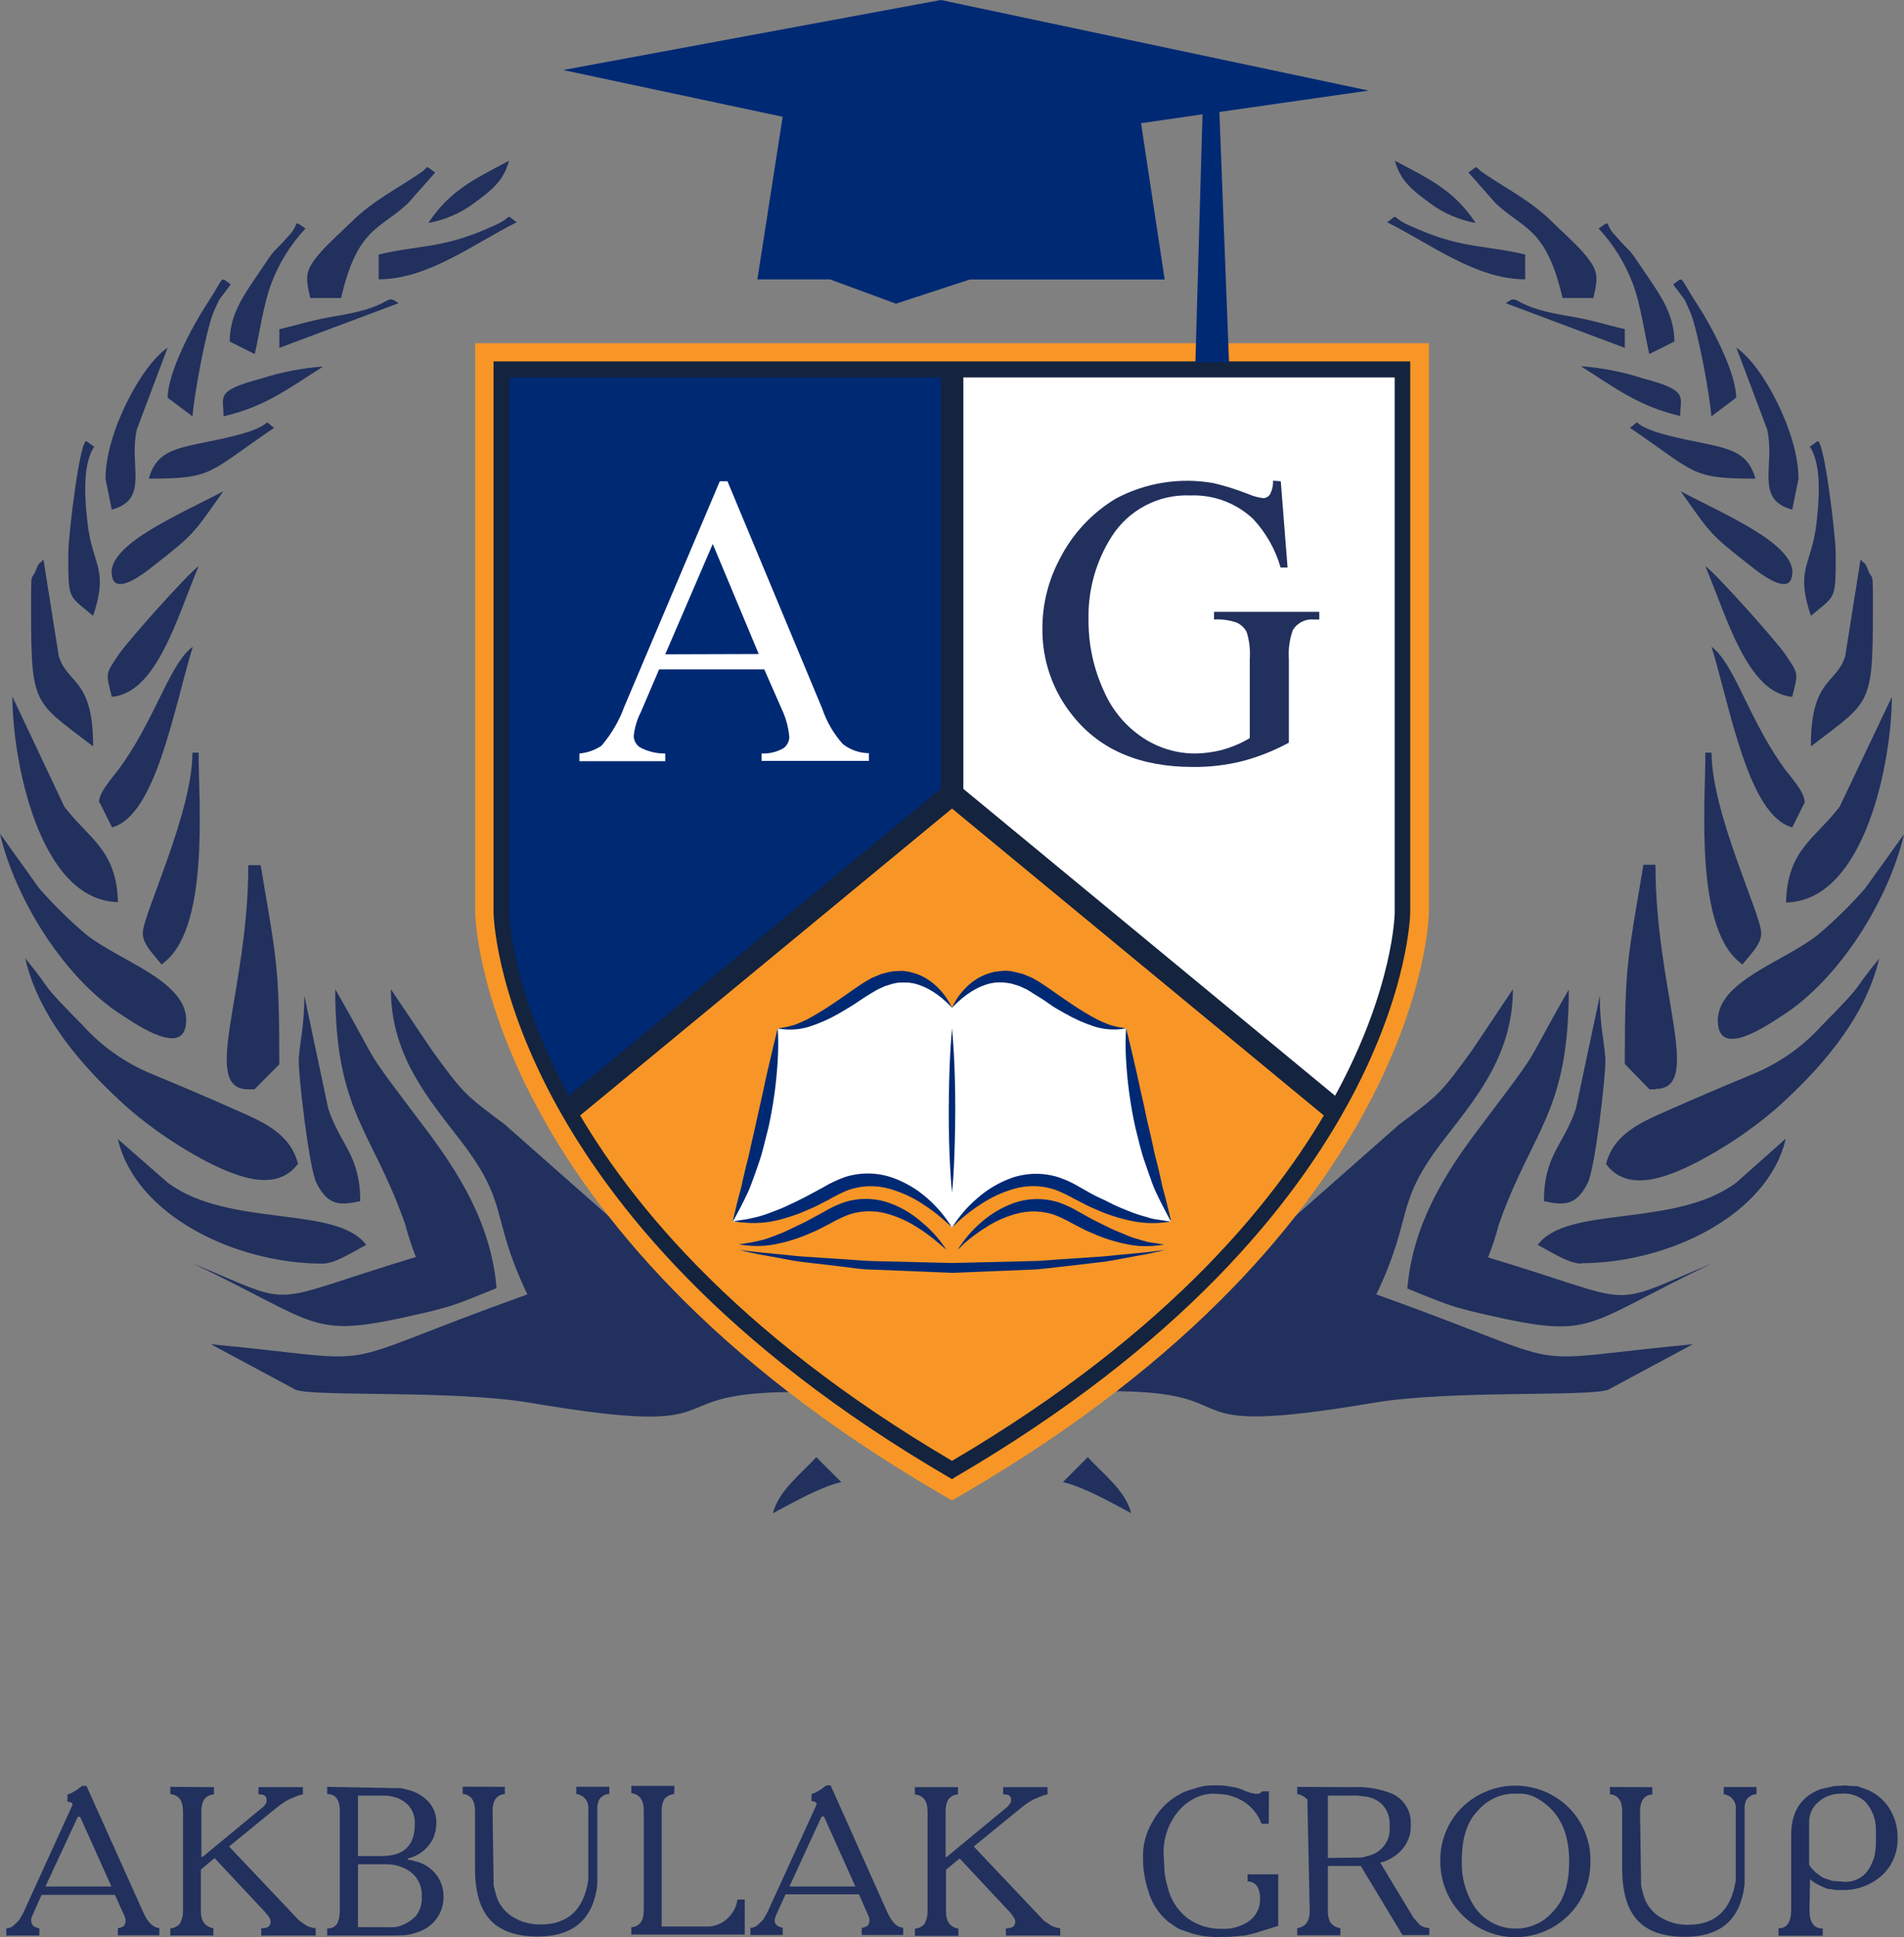
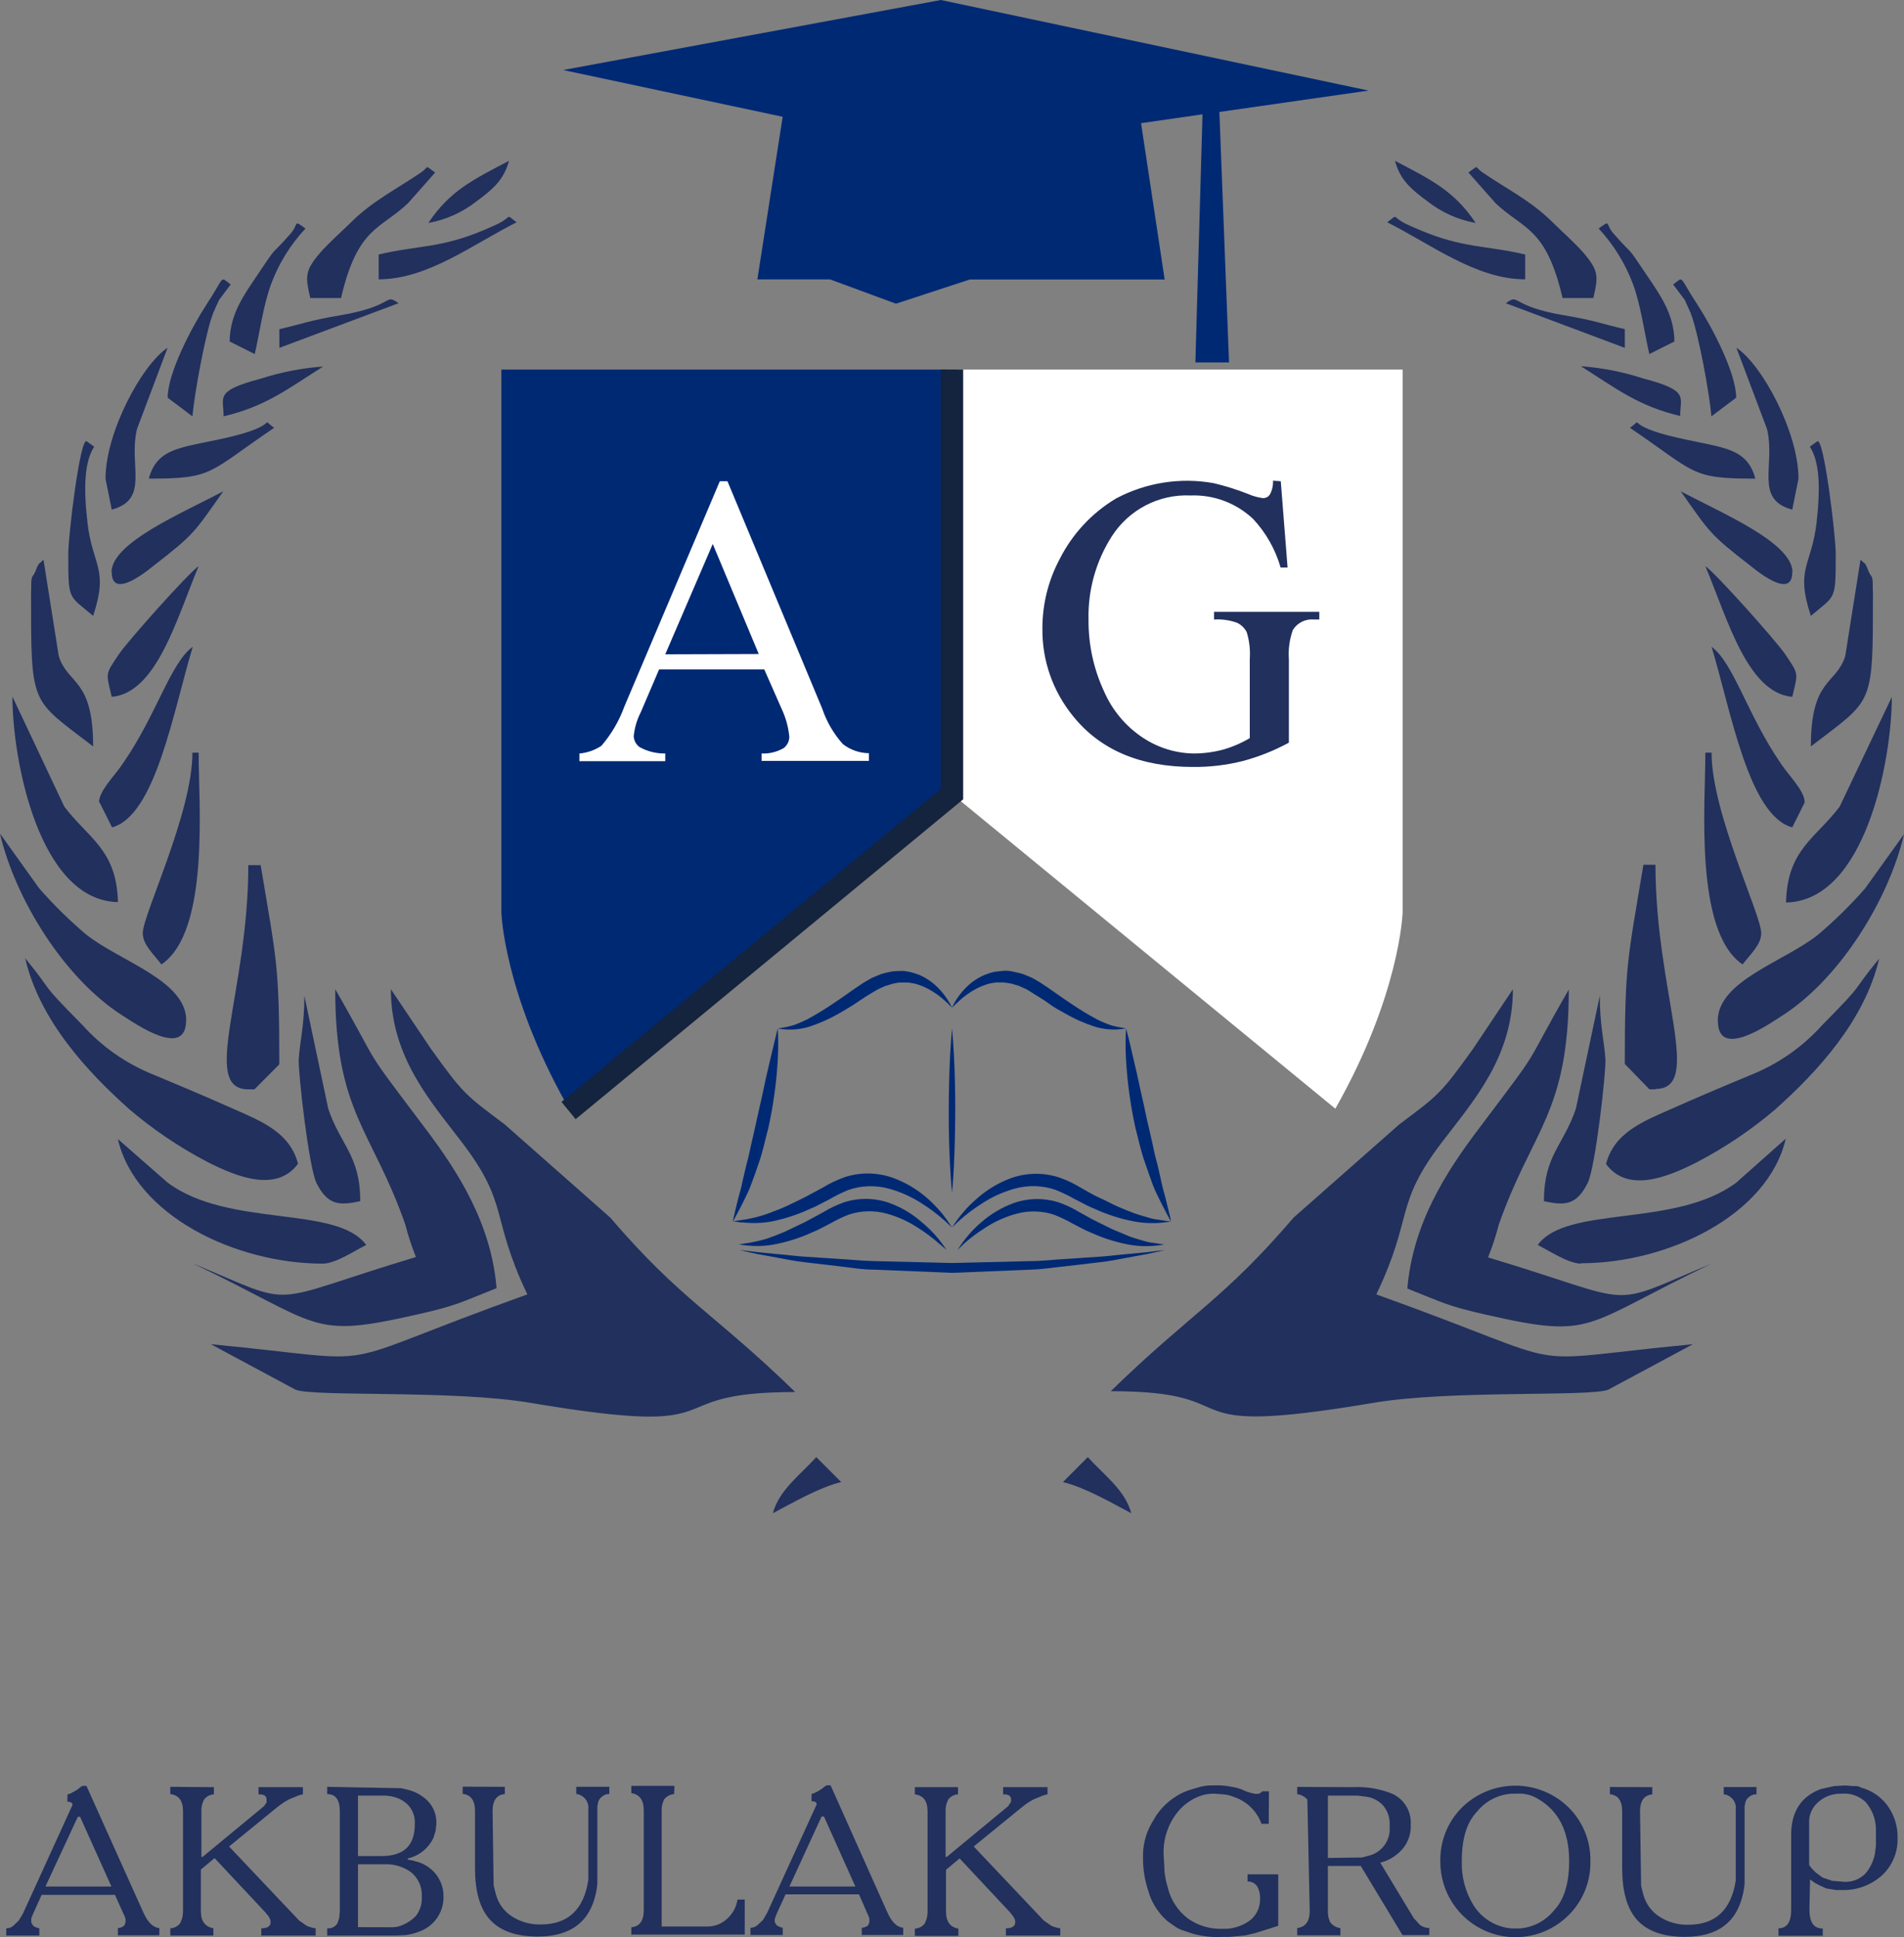
<svg xmlns="http://www.w3.org/2000/svg" width="58" height="59" viewBox="0 0 58 59" fill="none">
  <rect x="0" y="0" width="58" height="59" fill="#808080" stroke="none" />
  <g clip-path="url(#clip0_470_531)">
    <path d="M15.374 34.247C14.157 33.336 14.111 33.31 13.128 31.947L11.907 30.13C11.907 32.203 13.123 33.547 14.069 34.79C15.537 36.715 14.923 37.034 16.065 39.425C9.584 41.748 12.129 41.488 6.423 40.942L9.009 42.331C9.616 42.549 13.856 42.331 16.174 42.731C22.712 43.832 19.772 42.399 24.224 42.399C21.745 39.987 20.748 39.607 18.589 37.085L15.374 34.247ZM8.51 10.025V10.595L12.14 9.236C11.697 8.918 12.049 9.318 10.364 9.604C9.409 9.765 9.271 9.85 8.517 10.025H8.51ZM23.543 46.09C24.115 45.79 24.965 45.296 25.625 45.141L24.866 44.382C24.364 44.933 23.732 45.389 23.543 46.09ZM13.048 6.791C13.573 6.697 14.067 6.478 14.489 6.152C14.977 5.789 15.341 5.51 15.505 4.897C14.442 5.461 13.714 5.794 13.048 6.791ZM6.808 12.681C8.09 12.381 8.75 11.854 9.843 11.164C9.195 11.211 8.556 11.336 7.938 11.536C6.504 11.913 6.822 12.103 6.81 12.681H6.808ZM11.536 7.749V8.508C13.03 8.508 14.412 7.435 15.738 6.77C15.371 6.506 15.64 6.585 15.161 6.822C15.131 6.838 14.818 6.976 14.767 6.997C13.427 7.566 12.757 7.466 11.547 7.749H11.536ZM5.106 12.112L5.862 12.681C5.916 12.037 6.255 10.14 6.497 9.527C6.497 9.527 6.654 9.168 6.675 9.133L7.027 8.665C6.682 8.414 6.878 8.381 6.276 9.299C5.86 9.934 5.108 11.351 5.108 12.11L5.106 12.112ZM7.004 10.405L7.76 10.784C7.907 10.147 8.029 9.248 8.265 8.637C8.498 8.014 8.852 7.445 9.306 6.96C8.907 6.677 9.126 6.812 8.839 7.131C8.178 7.883 8.519 7.365 7.828 8.395C7.455 8.953 6.997 9.566 6.997 10.405H7.004ZM4.539 14.578C6.518 14.578 6.318 14.409 8.351 13.03C7.884 12.702 8.545 12.911 7.184 13.264C5.655 13.655 4.809 13.545 4.532 14.585L4.539 14.578ZM2.08 16.861C2.08 18.311 2.08 18.116 2.837 18.758C3.322 17.294 2.813 17.252 2.662 15.899C2.542 14.84 2.573 14.06 2.869 13.606L2.648 13.447C2.449 13.241 2.08 16.304 2.08 16.861ZM3.404 17.43C3.404 18.318 4.599 17.292 4.7 17.215C5.907 16.278 5.902 16.241 6.801 14.964C5.531 15.639 3.397 16.531 3.397 17.43H3.404ZM3.215 14.585L3.404 15.522C4.571 15.208 3.908 14.182 4.172 13.07L5.106 10.59C4.3 11.131 3.215 13.191 3.215 14.571V14.585ZM3.404 21.224C4.772 21.109 5.388 18.826 6.051 17.243C5.718 17.477 3.885 19.533 3.619 19.931C3.196 20.561 3.229 20.479 3.404 21.226V21.224ZM9.455 9.077H10.389C10.891 6.918 11.573 6.997 12.427 6.192L13.256 5.255C12.906 5.005 13.093 5.075 12.822 5.255C12.096 5.752 11.363 6.112 10.721 6.744C10.401 7.058 10.046 7.37 9.768 7.681C9.28 8.248 9.301 8.414 9.448 9.061L9.455 9.077ZM3.035 24.442L3.413 25.2C4.739 24.845 5.281 21.65 5.872 19.7C5.188 20.194 4.77 21.779 3.735 23.266C3.502 23.62 3.016 24.088 3.016 24.437L3.035 24.442ZM0.946 17.992C0.946 21.573 0.918 21.255 2.837 22.735C2.837 20.653 2.069 20.861 1.791 19.99L1.324 17.044C1.191 17.198 1.202 17.086 1.09 17.374C0.978 17.662 0.95 17.423 0.95 17.992H0.946ZM10.973 36.579C10.973 35.186 10.373 34.886 9.999 33.769L9.271 30.327C9.271 31.263 9.14 31.664 9.101 32.252C9.075 32.645 9.411 35.572 9.64 36.031C9.985 36.718 10.34 36.722 10.973 36.586V36.579ZM4.349 28.425C4.349 28.779 4.707 29.093 4.917 29.374C6.409 28.371 6.044 24.399 6.051 22.924H5.862C5.862 24.767 4.349 27.856 4.349 28.425ZM3.593 27.488C3.556 25.872 2.692 25.538 1.959 24.568L0.378 21.217C0.378 23.102 1.17 27.423 3.593 27.477V27.488ZM7.562 33.179H7.751L8.508 32.418C8.508 29.388 8.426 29.266 7.94 26.35H7.564C7.564 30.235 6.086 33.179 7.564 33.179H7.562ZM9.831 38.488C10.216 38.488 10.793 38.102 11.155 37.919C10.261 36.697 6.969 37.411 5.106 36.02L3.591 34.694C4.13 37.02 7.172 38.488 9.831 38.488ZM5.673 31.078C5.673 29.858 3.628 29.27 2.615 28.456C2.105 28.024 1.628 27.554 1.188 27.05L0 25.39C0.467 27.395 1.97 29.814 3.735 30.933C4.13 31.184 5.669 32.263 5.669 31.078H5.673ZM9.077 35.441C8.83 34.505 7.999 34.165 7.137 33.786C6.229 33.383 5.556 33.099 4.616 32.708C3.813 32.377 3.095 31.87 2.514 31.224C1.097 29.79 1.714 30.341 0.766 29.184C1.205 31.078 2.655 32.638 3.934 33.781C4.662 34.402 5.457 34.939 6.304 35.383C7.256 35.87 8.435 36.319 9.082 35.441H9.077ZM12.67 38.287C7.954 39.706 9.168 39.856 5.862 38.476C9.831 40.368 9.404 40.788 12.712 40.036C13.915 39.764 14.006 39.68 15.126 39.235C14.963 37.252 13.94 35.678 12.967 34.385C10.884 31.622 11.734 32.776 10.212 30.13C10.212 33.896 11.332 34.401 12.343 37.287C12.431 37.627 12.54 37.961 12.67 38.287ZM42.626 34.247C43.843 33.336 43.889 33.31 44.872 31.947L46.086 30.13C46.086 32.203 44.872 33.547 43.924 34.79C42.456 36.715 43.07 37.034 41.926 39.425C48.409 41.748 45.867 41.488 51.57 40.942L48.983 42.331C48.377 42.549 44.137 42.331 41.819 42.731C35.281 43.832 38.291 42.373 33.836 42.373C36.318 39.961 37.245 39.607 39.407 37.085L42.626 34.247ZM49.495 10.025V10.595L45.871 9.236C46.315 8.918 45.96 9.318 47.648 9.604C48.603 9.765 48.741 9.85 49.495 10.025ZM34.46 46.09C33.892 45.79 33.038 45.296 32.379 45.141L33.136 44.382C33.638 44.933 34.275 45.389 34.46 46.09ZM44.952 6.791C44.427 6.697 43.933 6.478 43.511 6.152C43.023 5.789 42.659 5.51 42.493 4.897C43.56 5.461 44.288 5.794 44.952 6.791ZM51.192 12.672C49.913 12.372 49.25 11.845 48.157 11.154C48.802 11.202 49.44 11.327 50.055 11.527C51.489 11.903 51.171 12.093 51.183 12.672H51.192ZM46.46 7.749V8.508C44.968 8.508 43.584 7.435 42.257 6.77C42.624 6.506 42.355 6.585 42.834 6.822C42.864 6.838 43.177 6.976 43.229 6.997C44.569 7.566 45.236 7.466 46.448 7.749H46.46ZM52.889 12.112L52.133 12.681C52.082 12.037 51.741 10.14 51.498 9.527C51.498 9.527 51.339 9.168 51.321 9.133L50.968 8.665C51.313 8.414 51.117 8.381 51.72 9.299C52.135 9.934 52.887 11.351 52.887 12.11L52.889 12.112ZM50.998 10.405L50.242 10.784C50.095 10.147 49.973 9.248 49.738 8.637C49.503 8.015 49.15 7.446 48.699 6.96C49.096 6.677 48.876 6.812 49.166 7.131C49.826 7.883 49.483 7.365 50.174 8.395C50.548 8.953 51.005 9.566 51.005 10.405H50.998ZM53.464 14.578C51.484 14.578 51.685 14.409 49.651 13.03C50.118 12.702 49.458 12.911 50.819 13.264C52.35 13.655 53.198 13.545 53.473 14.585L53.464 14.578ZM55.92 16.861C55.92 18.311 55.92 18.116 55.163 18.758C54.678 17.294 55.187 17.252 55.339 15.899C55.458 14.84 55.427 14.06 55.133 13.606L55.352 13.447C55.551 13.248 55.92 16.311 55.92 16.861ZM54.596 17.43C54.596 18.318 53.401 17.292 53.3 17.215C52.093 16.278 52.098 16.241 51.199 14.964C52.469 15.639 54.603 16.531 54.603 17.43H54.596ZM54.785 14.585L54.596 15.522C53.429 15.208 54.092 14.182 53.828 13.07L52.894 10.59C53.7 11.131 54.785 13.191 54.785 14.571V14.585ZM54.596 21.224C53.23 21.109 52.614 18.826 51.949 17.243C52.282 17.477 54.115 19.533 54.384 19.931C54.806 20.561 54.771 20.479 54.596 21.226V21.224ZM48.545 9.077H47.599C47.097 6.918 46.415 6.997 45.561 6.192L44.732 5.255C45.082 5.005 44.895 5.075 45.166 5.255C45.892 5.752 46.628 6.112 47.268 6.744C47.587 7.058 47.942 7.37 48.22 7.681C48.708 8.248 48.687 8.414 48.54 9.061L48.545 9.077ZM54.974 24.442L54.596 25.2C53.27 24.845 52.728 21.65 52.138 19.7C52.812 20.194 53.23 21.781 54.255 23.266C54.489 23.62 54.974 24.088 54.974 24.437V24.442ZM57.054 17.992C57.054 21.573 57.083 21.255 55.163 22.735C55.163 20.653 55.931 20.861 56.209 19.99L56.676 17.044C56.812 17.198 56.798 17.086 56.91 17.374C57.022 17.662 57.05 17.423 57.05 17.992H57.054ZM47.032 36.579C47.032 35.186 47.629 34.886 48.005 33.769L48.734 30.327C48.734 31.263 48.864 31.664 48.904 32.252C48.93 32.645 48.596 35.572 48.365 36.031C48.019 36.718 47.664 36.722 47.032 36.586V36.579ZM53.651 28.425C53.651 28.779 53.293 29.093 53.083 29.374C51.594 28.371 51.956 24.399 51.949 22.924H52.138C52.138 24.767 53.651 27.856 53.651 28.425ZM54.407 27.488C54.444 25.872 55.308 25.538 56.041 24.568L57.629 21.229C57.629 23.114 56.837 27.434 54.414 27.488H54.407ZM50.438 33.179H50.247L49.495 32.406C49.495 29.376 49.577 29.254 50.062 26.339H50.429C50.429 30.224 51.904 33.167 50.429 33.167L50.438 33.179ZM48.166 38.488C47.779 38.488 47.205 38.102 46.843 37.919C47.734 36.697 51.029 37.411 52.892 36.02L54.398 34.682C53.858 37.008 50.819 38.476 48.157 38.476L48.166 38.488ZM52.327 31.09C52.327 29.87 54.372 29.282 55.385 28.467C55.895 28.035 56.373 27.565 56.814 27.062L58 25.409C57.533 27.413 56.032 29.833 54.264 30.952C53.87 31.203 52.331 32.282 52.331 31.097L52.327 31.09ZM48.923 35.453C49.17 34.516 50.002 34.177 50.865 33.797C51.771 33.395 52.444 33.111 53.384 32.72C54.191 32.39 54.913 31.883 55.497 31.235C56.912 29.802 56.296 30.352 57.244 29.196C56.802 31.09 55.355 32.65 54.075 33.793C53.346 34.414 52.55 34.951 51.701 35.394C50.748 35.882 49.569 36.331 48.923 35.453ZM45.33 38.298C50.046 39.717 48.832 39.867 52.138 38.488C48.18 40.38 48.598 40.799 45.288 40.048C44.085 39.776 43.994 39.692 42.871 39.247C43.037 37.263 44.057 35.69 45.033 34.397C47.116 31.633 46.266 32.788 47.788 30.142C47.788 33.907 46.668 34.413 45.657 37.298C45.569 37.638 45.46 37.972 45.33 38.298Z" fill="#21305D" />
-     <path d="M28.598 45.467C14.636 37.317 14.475 27.891 14.475 27.797V10.454H43.528V27.797C43.528 27.891 43.364 37.317 29.403 45.467L29.001 45.701L28.598 45.467Z" fill="#F79626" />
    <path d="M28.833 11.257H15.273V27.79C15.273 27.837 15.36 30.254 17.263 33.645L28.833 24.308V11.257Z" fill="#002974" />
    <path d="M29.169 11.257V24.322L40.677 33.769C42.638 30.31 42.724 27.84 42.727 27.797V11.257H29.169Z" fill="white" />
-     <path d="M29.001 30.697C29.001 30.697 30.017 28.985 31.681 30.153C33.346 31.322 33.803 31.324 34.303 31.324C34.303 31.324 34.569 34.603 35.671 37.216C35.172 37.216 34.403 37.261 32.636 36.254C30.701 35.148 28.994 37.399 28.994 37.399C28.994 37.399 27.285 35.148 25.352 36.254C23.585 37.261 22.817 37.216 22.317 37.216C23.419 34.608 23.685 31.331 23.685 31.331C24.185 31.331 24.642 31.331 26.307 30.16C27.971 28.989 29.001 30.697 29.001 30.697Z" fill="white" />
    <path d="M29.001 30.697C28.944 30.631 28.882 30.57 28.817 30.512C28.656 30.359 28.475 30.228 28.28 30.123C28.156 30.057 28.025 30.004 27.89 29.966C27.818 29.945 27.743 29.943 27.668 29.926H27.435C27.358 29.926 27.278 29.945 27.201 29.961L26.968 30.032L26.734 30.137C26.657 30.179 26.585 30.231 26.501 30.275C26.344 30.369 26.186 30.479 26.034 30.58C25.882 30.68 25.716 30.774 25.567 30.863C25.28 31.029 24.976 31.165 24.661 31.268C24.435 31.339 24.198 31.369 23.961 31.357C23.873 31.353 23.785 31.343 23.699 31.327L23.956 31.28C24.051 31.262 24.145 31.236 24.236 31.203C24.341 31.165 24.456 31.111 24.579 31.053C24.856 30.904 25.125 30.741 25.385 30.563C25.672 30.376 25.976 30.146 26.295 29.938C26.384 29.889 26.468 29.832 26.557 29.786L26.839 29.669C26.937 29.638 27.038 29.617 27.136 29.596C27.234 29.575 27.337 29.58 27.435 29.573C27.533 29.566 27.631 29.589 27.722 29.605C27.811 29.628 27.899 29.655 27.986 29.687C28.137 29.75 28.28 29.833 28.408 29.936C28.592 30.085 28.75 30.264 28.875 30.465C28.924 30.538 28.967 30.616 29.001 30.697Z" fill="#002974" />
    <path d="M29.001 37.39C29.001 37.39 28.917 37.305 28.768 37.172C28.561 36.988 28.34 36.821 28.107 36.673C27.791 36.463 27.445 36.305 27.08 36.205C26.677 36.094 26.25 36.106 25.854 36.24C25.649 36.323 25.451 36.42 25.261 36.532C25.055 36.633 24.866 36.748 24.654 36.83C24.285 36.999 23.898 37.125 23.501 37.205C23.218 37.254 22.931 37.264 22.646 37.235C22.543 37.235 22.464 37.216 22.413 37.209L22.329 37.198L22.646 37.151C22.744 37.139 22.863 37.111 22.999 37.081C23.134 37.05 23.284 37.005 23.44 36.945C23.596 36.884 23.771 36.825 23.949 36.741C24.126 36.657 24.308 36.572 24.495 36.476C24.682 36.38 24.88 36.27 25.079 36.163C25.286 36.038 25.505 35.934 25.733 35.853C26.203 35.701 26.71 35.706 27.178 35.867C27.568 36.006 27.928 36.217 28.24 36.49C28.538 36.749 28.795 37.053 29.001 37.39Z" fill="#002974" />
    <path d="M28.833 38.073C28.833 38.073 28.754 37.996 28.6 37.872C28.404 37.699 28.195 37.542 27.974 37.404C27.676 37.205 27.348 37.057 27.003 36.963C26.624 36.859 26.224 36.871 25.852 36.996C25.66 37.072 25.473 37.161 25.294 37.263C25.1 37.359 24.923 37.467 24.722 37.544C24.372 37.703 24.004 37.821 23.627 37.895C23.36 37.949 23.087 37.964 22.817 37.94C22.738 37.936 22.661 37.927 22.583 37.914L22.504 37.903L22.803 37.856C22.898 37.844 23.011 37.816 23.137 37.788C23.263 37.76 23.405 37.715 23.555 37.657C23.704 37.598 23.865 37.542 24.021 37.462C24.178 37.383 24.362 37.303 24.54 37.212C24.717 37.12 24.902 37.015 25.091 36.914C25.286 36.795 25.494 36.697 25.709 36.621C26.157 36.477 26.638 36.482 27.082 36.636C27.451 36.768 27.791 36.97 28.084 37.23C28.376 37.47 28.629 37.755 28.833 38.073Z" fill="#002974" />
-     <path d="M23.692 31.322C23.711 31.64 23.711 31.959 23.692 32.277C23.653 32.977 23.557 33.673 23.405 34.357C23.307 34.727 23.23 35.102 23.109 35.439C23.052 35.61 22.992 35.774 22.936 35.928C22.88 36.083 22.828 36.228 22.763 36.357C22.642 36.619 22.53 36.825 22.45 36.977C22.371 37.13 22.322 37.212 22.322 37.212C22.322 37.212 22.338 37.116 22.378 36.954C22.418 36.792 22.469 36.558 22.546 36.287C22.588 36.153 22.611 35.999 22.651 35.842C22.691 35.685 22.723 35.519 22.77 35.35C22.817 35.181 22.847 35.001 22.891 34.821C22.936 34.64 22.973 34.458 23.015 34.275C23.057 34.092 23.095 33.907 23.137 33.727C23.179 33.547 23.216 33.369 23.256 33.195C23.323 32.849 23.405 32.528 23.466 32.259C23.526 31.989 23.587 31.75 23.625 31.589C23.662 31.427 23.692 31.322 23.692 31.322Z" fill="#002974" />
+     <path d="M23.692 31.322C23.711 31.64 23.711 31.959 23.692 32.277C23.653 32.977 23.557 33.673 23.405 34.357C23.307 34.727 23.23 35.102 23.109 35.439C23.052 35.61 22.992 35.774 22.936 35.928C22.88 36.083 22.828 36.228 22.763 36.357C22.642 36.619 22.53 36.825 22.45 36.977C22.371 37.13 22.322 37.212 22.322 37.212C22.322 37.212 22.338 37.116 22.378 36.954C22.418 36.792 22.469 36.558 22.546 36.287C22.588 36.153 22.611 35.999 22.651 35.842C22.691 35.685 22.723 35.519 22.77 35.35C22.817 35.181 22.847 35.001 22.891 34.821C22.936 34.64 22.973 34.458 23.015 34.275C23.057 34.092 23.095 33.907 23.137 33.727C23.179 33.547 23.216 33.369 23.256 33.195C23.323 32.849 23.405 32.528 23.466 32.259C23.662 31.427 23.692 31.322 23.692 31.322Z" fill="#002974" />
    <path d="M29.001 30.697C29.034 30.615 29.075 30.537 29.122 30.462C29.248 30.262 29.406 30.083 29.589 29.933C29.718 29.831 29.861 29.747 30.014 29.685C30.1 29.653 30.187 29.625 30.276 29.603C30.369 29.587 30.465 29.58 30.563 29.57C30.661 29.561 30.764 29.57 30.862 29.594C30.96 29.617 31.06 29.636 31.158 29.666L31.441 29.783C31.532 29.83 31.616 29.886 31.702 29.936C32.024 30.144 32.325 30.373 32.615 30.561C32.874 30.739 33.143 30.903 33.42 31.05C33.532 31.106 33.645 31.156 33.761 31.2C33.852 31.233 33.946 31.259 34.041 31.277L34.298 31.324C34.212 31.341 34.125 31.351 34.037 31.355C33.8 31.367 33.563 31.337 33.336 31.266C33.021 31.163 32.717 31.027 32.431 30.861C32.272 30.772 32.106 30.683 31.964 30.577C31.821 30.472 31.651 30.366 31.497 30.273C31.422 30.228 31.35 30.177 31.275 30.135L31.041 30.029L30.808 29.959C30.729 29.943 30.649 29.936 30.575 29.924H30.341C30.269 29.94 30.192 29.943 30.122 29.964C29.985 30.001 29.854 30.054 29.729 30.121C29.534 30.226 29.353 30.356 29.192 30.509C29.125 30.568 29.061 30.631 29.001 30.697Z" fill="#002974" />
    <path d="M29.001 37.39C29.209 37.055 29.467 36.755 29.767 36.5C30.074 36.227 30.431 36.016 30.817 35.877C31.285 35.715 31.792 35.71 32.263 35.863C32.491 35.943 32.71 36.046 32.916 36.172C33.115 36.28 33.313 36.406 33.5 36.486C33.687 36.565 33.869 36.673 34.048 36.75C34.228 36.828 34.396 36.895 34.555 36.954C34.714 37.013 34.863 37.048 34.996 37.09C35.13 37.132 35.251 37.148 35.351 37.16L35.666 37.207L35.585 37.219C35.529 37.219 35.449 37.24 35.351 37.244C35.065 37.267 34.778 37.249 34.497 37.193C34.098 37.113 33.711 36.988 33.341 36.818C33.129 36.736 32.942 36.621 32.736 36.521C32.546 36.413 32.347 36.318 32.143 36.237C31.747 36.104 31.321 36.092 30.918 36.202C30.553 36.303 30.206 36.461 29.89 36.671C29.657 36.819 29.436 36.986 29.23 37.169C29.083 37.305 29.001 37.39 29.001 37.39Z" fill="#002974" />
    <path d="M29.169 38.073C29.363 37.759 29.604 37.476 29.884 37.235C30.178 36.975 30.519 36.773 30.888 36.64C31.332 36.487 31.814 36.482 32.261 36.626C32.476 36.703 32.683 36.8 32.879 36.919C33.066 37.02 33.253 37.132 33.43 37.216C33.608 37.301 33.778 37.394 33.946 37.467C34.114 37.539 34.273 37.605 34.413 37.661C34.553 37.717 34.705 37.75 34.831 37.792C34.957 37.834 35.065 37.849 35.165 37.86L35.464 37.907L35.384 37.919C35.307 37.932 35.229 37.94 35.151 37.945C34.88 37.969 34.607 37.954 34.341 37.9C33.964 37.826 33.596 37.708 33.246 37.549C33.045 37.471 32.867 37.364 32.674 37.268C32.494 37.166 32.308 37.076 32.116 37.001C31.744 36.876 31.343 36.864 30.965 36.968C30.619 37.061 30.291 37.21 29.994 37.408C29.773 37.547 29.564 37.704 29.368 37.877C29.247 37.996 29.169 38.073 29.169 38.073Z" fill="#002974" />
    <path d="M34.303 31.322C34.303 31.322 34.327 31.416 34.369 31.577C34.411 31.739 34.462 31.971 34.527 32.247C34.593 32.523 34.667 32.846 34.737 33.184C34.775 33.357 34.815 33.535 34.857 33.715C34.899 33.896 34.929 34.081 34.976 34.263C35.022 34.446 35.06 34.631 35.102 34.811C35.144 34.992 35.174 35.172 35.223 35.34C35.272 35.509 35.305 35.675 35.342 35.835C35.38 35.994 35.405 36.144 35.447 36.28C35.524 36.551 35.573 36.783 35.615 36.945C35.657 37.106 35.671 37.205 35.671 37.205C35.671 37.205 35.62 37.123 35.543 36.97C35.466 36.818 35.352 36.61 35.23 36.35C35.163 36.21 35.105 36.066 35.057 35.919C35.001 35.764 34.941 35.6 34.885 35.429C34.761 35.092 34.684 34.727 34.586 34.345C34.435 33.661 34.34 32.965 34.301 32.266C34.282 31.951 34.283 31.636 34.303 31.322Z" fill="#002974" />
    <path d="M35.487 38.073C35.487 38.073 35.288 38.125 34.94 38.197L34.308 38.312C34.074 38.354 33.787 38.418 33.483 38.448L32.503 38.563C32.153 38.596 31.789 38.659 31.406 38.671L29.01 38.769L26.615 38.671C26.234 38.671 25.866 38.598 25.515 38.563L24.532 38.448C24.229 38.418 23.956 38.354 23.711 38.312L23.078 38.197C22.728 38.125 22.529 38.073 22.529 38.073L23.087 38.139L23.725 38.202C23.972 38.221 24.248 38.261 24.551 38.279L25.532 38.343C25.88 38.361 26.232 38.401 26.624 38.411L29.008 38.469L31.387 38.411C31.768 38.411 32.132 38.361 32.482 38.345L33.462 38.279C33.766 38.261 34.041 38.221 34.289 38.202L34.926 38.141L35.487 38.073Z" fill="#002974" />
    <path d="M29.001 31.322C29.001 31.322 29.031 31.633 29.057 32.104C29.083 32.575 29.101 33.198 29.099 33.825C29.097 34.453 29.08 35.076 29.057 35.544C29.034 36.013 29.001 36.326 29.001 36.326C29.001 36.326 28.968 36.015 28.943 35.544C28.917 35.074 28.898 34.451 28.901 33.825C28.903 33.2 28.919 32.572 28.945 32.104C28.971 31.636 29.001 31.322 29.001 31.322Z" fill="#002974" />
-     <path d="M40.464 34.088L28.66 24.346V11.255H29.34V24.023L40.896 33.561L40.464 34.088Z" fill="#14233E" />
    <path d="M17.535 34.088L17.104 33.561L28.66 24.023V11.255H29.34V24.346L17.535 34.088Z" fill="#14233E" />
    <path d="M23.281 20.388H20.078L19.518 21.697C19.402 21.922 19.33 22.168 19.305 22.421C19.307 22.487 19.324 22.552 19.356 22.611C19.388 22.67 19.433 22.72 19.487 22.758C19.726 22.888 19.993 22.954 20.265 22.95V23.184H17.65V22.95C17.889 22.93 18.12 22.849 18.32 22.716C18.624 22.363 18.861 21.957 19.02 21.519L21.927 14.658H22.16L25.046 21.582C25.18 21.981 25.394 22.348 25.674 22.662C25.901 22.84 26.18 22.938 26.468 22.941V23.175H23.199V22.95C23.434 22.961 23.668 22.904 23.872 22.786C23.925 22.745 23.969 22.693 23.999 22.633C24.029 22.573 24.044 22.507 24.044 22.439C24.016 22.145 23.937 21.859 23.811 21.592L23.281 20.388ZM23.113 19.92L21.712 16.568L20.265 19.929L23.113 19.92Z" fill="white" />
    <path d="M39.015 14.658L39.222 17.285H39.01C38.851 16.733 38.565 16.227 38.174 15.807C37.919 15.567 37.619 15.38 37.292 15.257C36.965 15.134 36.616 15.078 36.267 15.091C35.791 15.069 35.317 15.174 34.895 15.395C34.472 15.616 34.115 15.945 33.86 16.348C33.382 17.101 33.138 17.979 33.159 18.87C33.152 19.621 33.311 20.365 33.626 21.046C33.879 21.633 34.298 22.133 34.833 22.482C35.289 22.779 35.819 22.942 36.362 22.95C36.661 22.95 36.958 22.911 37.247 22.835C37.536 22.754 37.813 22.635 38.071 22.482V20.074C38.091 19.797 38.059 19.52 37.978 19.255C37.914 19.129 37.81 19.029 37.684 18.969C37.46 18.888 37.221 18.854 36.983 18.87V18.636H40.189V18.87H40.037C39.909 18.856 39.78 18.878 39.664 18.934C39.548 18.991 39.451 19.079 39.383 19.189C39.281 19.474 39.239 19.779 39.262 20.081V22.62C38.819 22.861 38.349 23.049 37.861 23.179C37.364 23.304 36.854 23.365 36.341 23.36C34.735 23.36 33.517 22.844 32.688 21.812C32.072 21.059 31.741 20.111 31.754 19.137C31.753 18.402 31.934 17.678 32.279 17.03C32.665 16.264 33.26 15.624 33.995 15.184C34.907 14.699 35.954 14.534 36.969 14.716C37.325 14.8 37.675 14.91 38.015 15.044C38.164 15.11 38.321 15.153 38.482 15.173C38.521 15.172 38.56 15.162 38.594 15.144C38.629 15.126 38.658 15.099 38.681 15.067C38.752 14.937 38.786 14.79 38.779 14.641L39.015 14.658Z" fill="#21305D" />
-     <path d="M29.001 45.052L28.88 44.982C15.192 36.992 15.035 27.887 15.035 27.797V11.007H42.958V27.797C42.958 27.889 42.799 36.992 29.111 44.982L29.001 45.052ZM15.514 11.496V27.797C15.514 27.884 15.668 36.659 29.001 44.495C42.332 36.659 42.486 27.884 42.486 27.797V11.496H15.514Z" fill="#14233E" />
    <path d="M41.69 2.759L28.66 0L17.155 2.133L23.842 3.557L23.071 8.51H25.285L27.292 9.25L29.541 8.513H35.478L34.759 3.752L36.631 3.482L36.414 11.039H37.439L37.145 3.41L41.69 2.759Z" fill="#002974" />
    <path d="M4.37 58.258C4.504 58.553 4.665 58.712 4.854 58.726V58.946H3.591V58.726C3.657 58.723 3.722 58.7 3.775 58.66C3.814 58.608 3.831 58.543 3.824 58.478C3.825 58.453 3.821 58.428 3.81 58.405L3.789 58.349L3.775 58.316L3.761 58.291L3.502 57.714H1.268L1.02 58.265L0.953 58.424V58.489V58.527V58.56L1.011 58.656C1.066 58.696 1.13 58.722 1.198 58.733V58.953H0.191V58.733C0.27 58.734 0.346 58.707 0.406 58.656L0.572 58.496L0.651 58.365L0.703 58.276L2.209 54.974C2.209 54.911 2.157 54.878 2.054 54.878V54.658L2.143 54.628L2.246 54.574L2.363 54.504L2.465 54.419H2.484L2.505 54.394H2.633L4.37 58.258ZM2.44 55.337H2.37L1.384 57.461H3.395L2.44 55.337ZM6.516 54.434V54.654C6.457 54.656 6.399 54.672 6.346 54.7C6.294 54.728 6.248 54.767 6.213 54.815C6.156 54.927 6.129 55.051 6.135 55.176V56.557H6.173L8.041 55.014L8.12 54.9V54.86V54.815C8.12 54.705 8.048 54.654 7.907 54.654H7.875V54.434H9.227V54.654C9.154 54.666 9.083 54.688 9.016 54.719L8.809 54.803C8.699 54.861 8.594 54.928 8.496 55.005L8.309 55.155L6.978 56.241L9.112 58.496L9.346 58.658C9.432 58.696 9.523 58.722 9.616 58.733V58.953H7.959V58.733C8.15 58.733 8.244 58.67 8.244 58.541C8.244 58.503 8.235 58.465 8.218 58.431L8.155 58.328L8.122 58.302L8.097 58.262L6.537 56.595L6.119 56.942V58.213C6.119 58.518 6.245 58.681 6.5 58.733V58.953H5.188V58.733C5.247 58.731 5.305 58.716 5.357 58.688C5.41 58.661 5.456 58.621 5.491 58.574L5.542 58.445C5.565 58.369 5.576 58.29 5.575 58.211V55.166C5.575 54.848 5.447 54.675 5.188 54.644V54.424L6.516 54.434ZM12.227 54.466L12.46 54.523C12.673 54.581 12.867 54.693 13.025 54.848C13.117 54.942 13.189 55.055 13.235 55.179C13.281 55.303 13.3 55.435 13.291 55.567L13.27 55.761L13.207 55.97C13.133 56.129 13.024 56.269 12.889 56.379C12.752 56.489 12.593 56.566 12.423 56.604V56.642L12.537 56.66L12.659 56.693C12.902 56.75 13.12 56.887 13.277 57.082C13.431 57.277 13.514 57.519 13.511 57.768C13.515 58.008 13.441 58.243 13.3 58.438C13.159 58.632 12.96 58.775 12.731 58.846C12.605 58.895 12.473 58.927 12.339 58.941L12.049 58.953H9.967V58.733C10.029 58.74 10.092 58.729 10.148 58.701C10.204 58.673 10.251 58.628 10.282 58.574L10.333 58.417L10.352 58.211V55.166C10.352 54.818 10.223 54.644 9.967 54.644V54.424L12.227 54.466ZM11.76 58.7H11.979C12.079 58.696 12.178 58.672 12.269 58.63C12.419 58.568 12.555 58.475 12.668 58.358C12.798 58.19 12.862 57.979 12.848 57.766C12.857 57.623 12.831 57.48 12.772 57.349C12.713 57.219 12.624 57.105 12.511 57.017C12.277 56.851 11.995 56.769 11.708 56.782H10.905V58.698L11.76 58.7ZM11.624 56.532C12.297 56.532 12.635 56.213 12.635 55.576C12.644 55.472 12.632 55.367 12.6 55.267C12.568 55.167 12.516 55.075 12.448 54.995C12.332 54.87 12.182 54.78 12.017 54.736L11.881 54.705L11.753 54.691H10.905V56.532H11.624ZM15.378 54.424V54.644C15.129 54.665 15.005 54.839 15.005 55.166L15.037 57.429L15.101 57.679C15.173 57.971 15.357 58.224 15.612 58.382C15.87 58.542 16.17 58.623 16.473 58.616C17.3 58.616 17.783 58.166 17.921 57.262V55.11C17.928 55.055 17.924 55 17.909 54.946C17.894 54.893 17.869 54.843 17.835 54.799C17.801 54.756 17.758 54.72 17.71 54.693C17.662 54.666 17.609 54.648 17.554 54.642V54.422H18.561V54.642C18.474 54.64 18.39 54.672 18.327 54.731C18.274 54.77 18.236 54.828 18.222 54.892L18.196 55.017V57.358C18.192 57.451 18.179 57.544 18.159 57.635C17.977 58.534 17.384 58.984 16.38 58.984C15.704 58.984 15.212 58.803 14.902 58.443C14.613 58.108 14.47 57.595 14.47 56.906V55.162C14.47 54.839 14.344 54.665 14.094 54.639V54.419L15.378 54.424ZM20.536 54.644C20.477 54.648 20.419 54.665 20.367 54.693C20.314 54.721 20.269 54.759 20.232 54.806C20.175 54.917 20.149 55.042 20.155 55.166V58.679H21.533C21.76 58.683 21.98 58.599 22.147 58.445C22.319 58.293 22.432 58.085 22.466 57.857H22.686V58.923H19.231V58.703C19.485 58.679 19.611 58.504 19.611 58.18V55.136C19.611 54.829 19.485 54.656 19.231 54.614V54.394H20.545L20.536 54.644ZM27.031 58.248C27.164 58.543 27.325 58.703 27.514 58.717V58.937H26.251V58.717C26.317 58.714 26.382 58.691 26.435 58.651C26.474 58.599 26.492 58.533 26.484 58.468C26.486 58.444 26.481 58.419 26.47 58.396L26.449 58.34L26.435 58.307L26.421 58.281L26.167 57.698H23.93L23.678 58.248L23.613 58.407L23.599 58.473V58.511V58.543L23.657 58.639C23.712 58.679 23.776 58.706 23.844 58.717V58.937H22.861V58.717C22.939 58.718 23.015 58.69 23.073 58.639L23.241 58.48L23.319 58.349L23.37 58.26L24.878 54.958C24.878 54.895 24.824 54.862 24.722 54.862V54.642L24.813 54.611L24.916 54.558L25.032 54.487L25.135 54.403H25.154L25.172 54.377H25.301L27.031 58.248ZM25.1 55.328H25.027L24.047 57.461H26.057L25.1 55.328ZM29.183 54.434V54.654C29.124 54.656 29.066 54.672 29.014 54.7C28.962 54.728 28.917 54.767 28.882 54.815C28.826 54.927 28.799 55.051 28.805 55.176V56.557H28.842L30.71 55.014L30.787 54.9L30.801 54.86V54.815C30.801 54.705 30.731 54.654 30.589 54.654H30.558V54.434H31.91V54.654C31.837 54.666 31.765 54.688 31.698 54.719L31.492 54.803C31.382 54.861 31.277 54.928 31.179 55.005L30.993 55.155L29.662 56.241L31.796 58.496L32.029 58.658C32.115 58.696 32.205 58.721 32.298 58.733V58.953H30.642V58.733C30.831 58.733 30.927 58.67 30.927 58.541C30.928 58.503 30.919 58.465 30.901 58.431L30.836 58.328L30.817 58.312L30.792 58.272L29.232 56.604L28.817 56.951V58.222C28.817 58.527 28.943 58.7 29.195 58.742V58.963H27.869V58.742C27.928 58.74 27.986 58.725 28.038 58.697C28.091 58.67 28.137 58.631 28.172 58.583L28.224 58.454C28.245 58.378 28.256 58.299 28.256 58.22V55.176C28.256 54.857 28.128 54.684 27.869 54.654V54.434H29.183ZM38.648 55.55H38.428C38.359 55.359 38.247 55.185 38.101 55.044C37.955 54.902 37.779 54.795 37.586 54.731C37.487 54.69 37.383 54.664 37.278 54.654L37 54.633C36.86 54.628 36.721 54.648 36.589 54.691C36.277 54.797 36.007 54.999 35.816 55.267C35.536 55.653 35.407 56.129 35.454 56.604L35.475 57.017C35.492 57.175 35.525 57.332 35.571 57.485C35.658 57.856 35.869 58.186 36.169 58.422C36.479 58.647 36.855 58.762 37.238 58.749C37.517 58.76 37.791 58.683 38.025 58.529C38.139 58.455 38.231 58.352 38.294 58.231C38.357 58.11 38.388 57.975 38.384 57.839C38.391 57.717 38.367 57.595 38.314 57.485C38.279 57.418 38.222 57.365 38.153 57.335L38.076 57.309H38.004V57.089H38.938V58.658L38.237 58.878L37.941 58.949L37.453 58.995H37.219C36.919 59.011 36.618 58.977 36.33 58.895L36.014 58.789C35.931 58.761 35.852 58.72 35.781 58.667L35.575 58.525L35.447 58.403C35.226 58.177 35.065 57.9 34.98 57.595C34.871 57.27 34.817 56.93 34.819 56.588C34.807 56.222 34.896 55.86 35.076 55.541L35.23 55.283L35.326 55.155C35.525 54.911 35.776 54.717 36.061 54.586L36.215 54.527L36.537 54.431C36.669 54.394 36.805 54.377 36.941 54.38H37.002C37.177 54.373 37.352 54.388 37.523 54.424C37.631 54.44 37.736 54.468 37.838 54.508L37.908 54.541L37.973 54.567L38.083 54.604L38.237 54.637H38.274H38.302H38.326L38.398 54.611L38.45 54.56H38.655L38.648 55.55ZM41.216 54.434C41.618 54.414 42.02 54.48 42.395 54.628C42.576 54.706 42.728 54.837 42.831 55.005C42.935 55.172 42.985 55.368 42.974 55.565C42.99 55.829 42.907 56.089 42.741 56.295C42.595 56.472 42.406 56.607 42.192 56.689L42.115 56.714L42.045 56.733L43.063 58.419L43.25 58.625C43.332 58.691 43.434 58.725 43.539 58.721V58.941H42.724L41.452 56.834H40.45V58.204C40.445 58.322 40.469 58.44 40.52 58.546C40.556 58.596 40.603 58.638 40.656 58.669C40.71 58.701 40.769 58.72 40.831 58.726V58.946H39.516V58.726C39.771 58.693 39.897 58.518 39.897 58.204L39.825 54.813C39.746 54.721 39.636 54.662 39.516 54.647V54.426L41.216 54.434ZM41.487 56.576L41.681 56.525C41.881 56.481 42.058 56.364 42.178 56.197C42.298 56.031 42.352 55.825 42.33 55.621C42.341 55.504 42.327 55.387 42.291 55.275C42.254 55.164 42.195 55.062 42.117 54.974C41.984 54.839 41.81 54.751 41.622 54.724L41.352 54.691H40.45V56.59L41.487 56.576ZM48.447 56.693C48.453 56.997 48.397 57.3 48.283 57.581C48.169 57.863 47.999 58.119 47.783 58.333C47.462 58.654 47.053 58.873 46.608 58.961C46.162 59.049 45.701 59.002 45.282 58.826C44.863 58.65 44.506 58.354 44.255 57.974C44.005 57.594 43.873 57.149 43.875 56.693C43.869 56.39 43.924 56.088 44.037 55.806C44.15 55.524 44.319 55.268 44.534 55.054C44.968 54.627 45.552 54.388 46.16 54.388C46.768 54.388 47.352 54.627 47.786 55.054C48.001 55.268 48.17 55.524 48.284 55.806C48.398 56.087 48.453 56.389 48.447 56.693ZM46.098 54.633H46.039C45.838 54.647 45.641 54.702 45.462 54.796C45.282 54.889 45.124 55.019 44.996 55.176C44.678 55.506 44.529 56.012 44.529 56.686C44.514 57.162 44.639 57.631 44.889 58.035C45.015 58.235 45.187 58.403 45.389 58.525C45.592 58.647 45.82 58.72 46.056 58.738H46.114H46.226H46.292C46.493 58.722 46.689 58.666 46.868 58.573C47.047 58.479 47.205 58.351 47.333 58.194C47.644 57.87 47.8 57.366 47.8 56.684C47.8 55.775 47.474 55.138 46.822 54.773C46.658 54.678 46.471 54.629 46.282 54.63H46.217L46.098 54.633ZM50.333 54.434V54.654C50.086 54.675 49.959 54.848 49.959 55.176L49.992 57.438L50.055 57.689C50.128 57.981 50.312 58.234 50.569 58.391C50.826 58.551 51.125 58.633 51.428 58.625C52.254 58.625 52.738 58.176 52.875 57.272V55.12C52.883 55.065 52.879 55.009 52.864 54.955C52.849 54.902 52.824 54.852 52.79 54.808C52.756 54.765 52.714 54.728 52.665 54.701C52.617 54.674 52.564 54.657 52.509 54.651V54.431H53.506V54.651C53.419 54.649 53.335 54.681 53.272 54.74C53.219 54.779 53.181 54.837 53.167 54.902L53.144 55.026V57.368C53.138 57.461 53.125 57.553 53.104 57.644C52.922 58.543 52.33 58.993 51.328 58.993C50.651 58.993 50.157 58.813 49.847 58.452C49.561 58.116 49.417 57.604 49.415 56.916V55.171C49.415 54.848 49.292 54.675 49.042 54.649V54.429L50.333 54.434ZM54.176 58.733C54.435 58.733 54.563 58.546 54.563 58.166V55.885C54.563 55.183 54.864 54.715 55.465 54.492L55.875 54.401L56.212 54.382L56.445 54.401H56.555C56.603 54.406 56.649 54.422 56.69 54.447C57.02 54.534 57.309 54.733 57.507 55.01C57.707 55.291 57.811 55.629 57.804 55.974C57.812 56.195 57.771 56.414 57.684 56.617C57.598 56.819 57.467 57 57.302 57.145C56.967 57.433 56.537 57.583 56.097 57.567H55.929L55.731 57.534C55.689 57.534 55.648 57.525 55.609 57.508L55.427 57.424L55.28 57.347L55.138 57.244L55.119 58.152C55.119 58.546 55.245 58.74 55.525 58.74V58.96H54.178L54.176 58.733ZM55.11 56.803L55.175 56.895L55.308 57.031L55.521 57.188L55.815 57.288L56.078 57.307C56.214 57.33 56.354 57.32 56.485 57.277C56.616 57.234 56.734 57.16 56.83 57.061C56.971 56.891 57.068 56.689 57.113 56.473L57.145 56.216V55.712C57.142 55.404 57.028 55.108 56.823 54.878C56.725 54.788 56.608 54.719 56.482 54.677C56.355 54.634 56.221 54.619 56.088 54.633C55.842 54.626 55.602 54.709 55.413 54.867C55.317 54.942 55.239 55.038 55.186 55.149C55.133 55.26 55.107 55.381 55.11 55.504V56.803Z" fill="#21305D" />
  </g>
  <defs>
    <clipPath id="clip0_470_531">
      <rect width="58" height="59" fill="white" />
    </clipPath>
  </defs>
</svg>